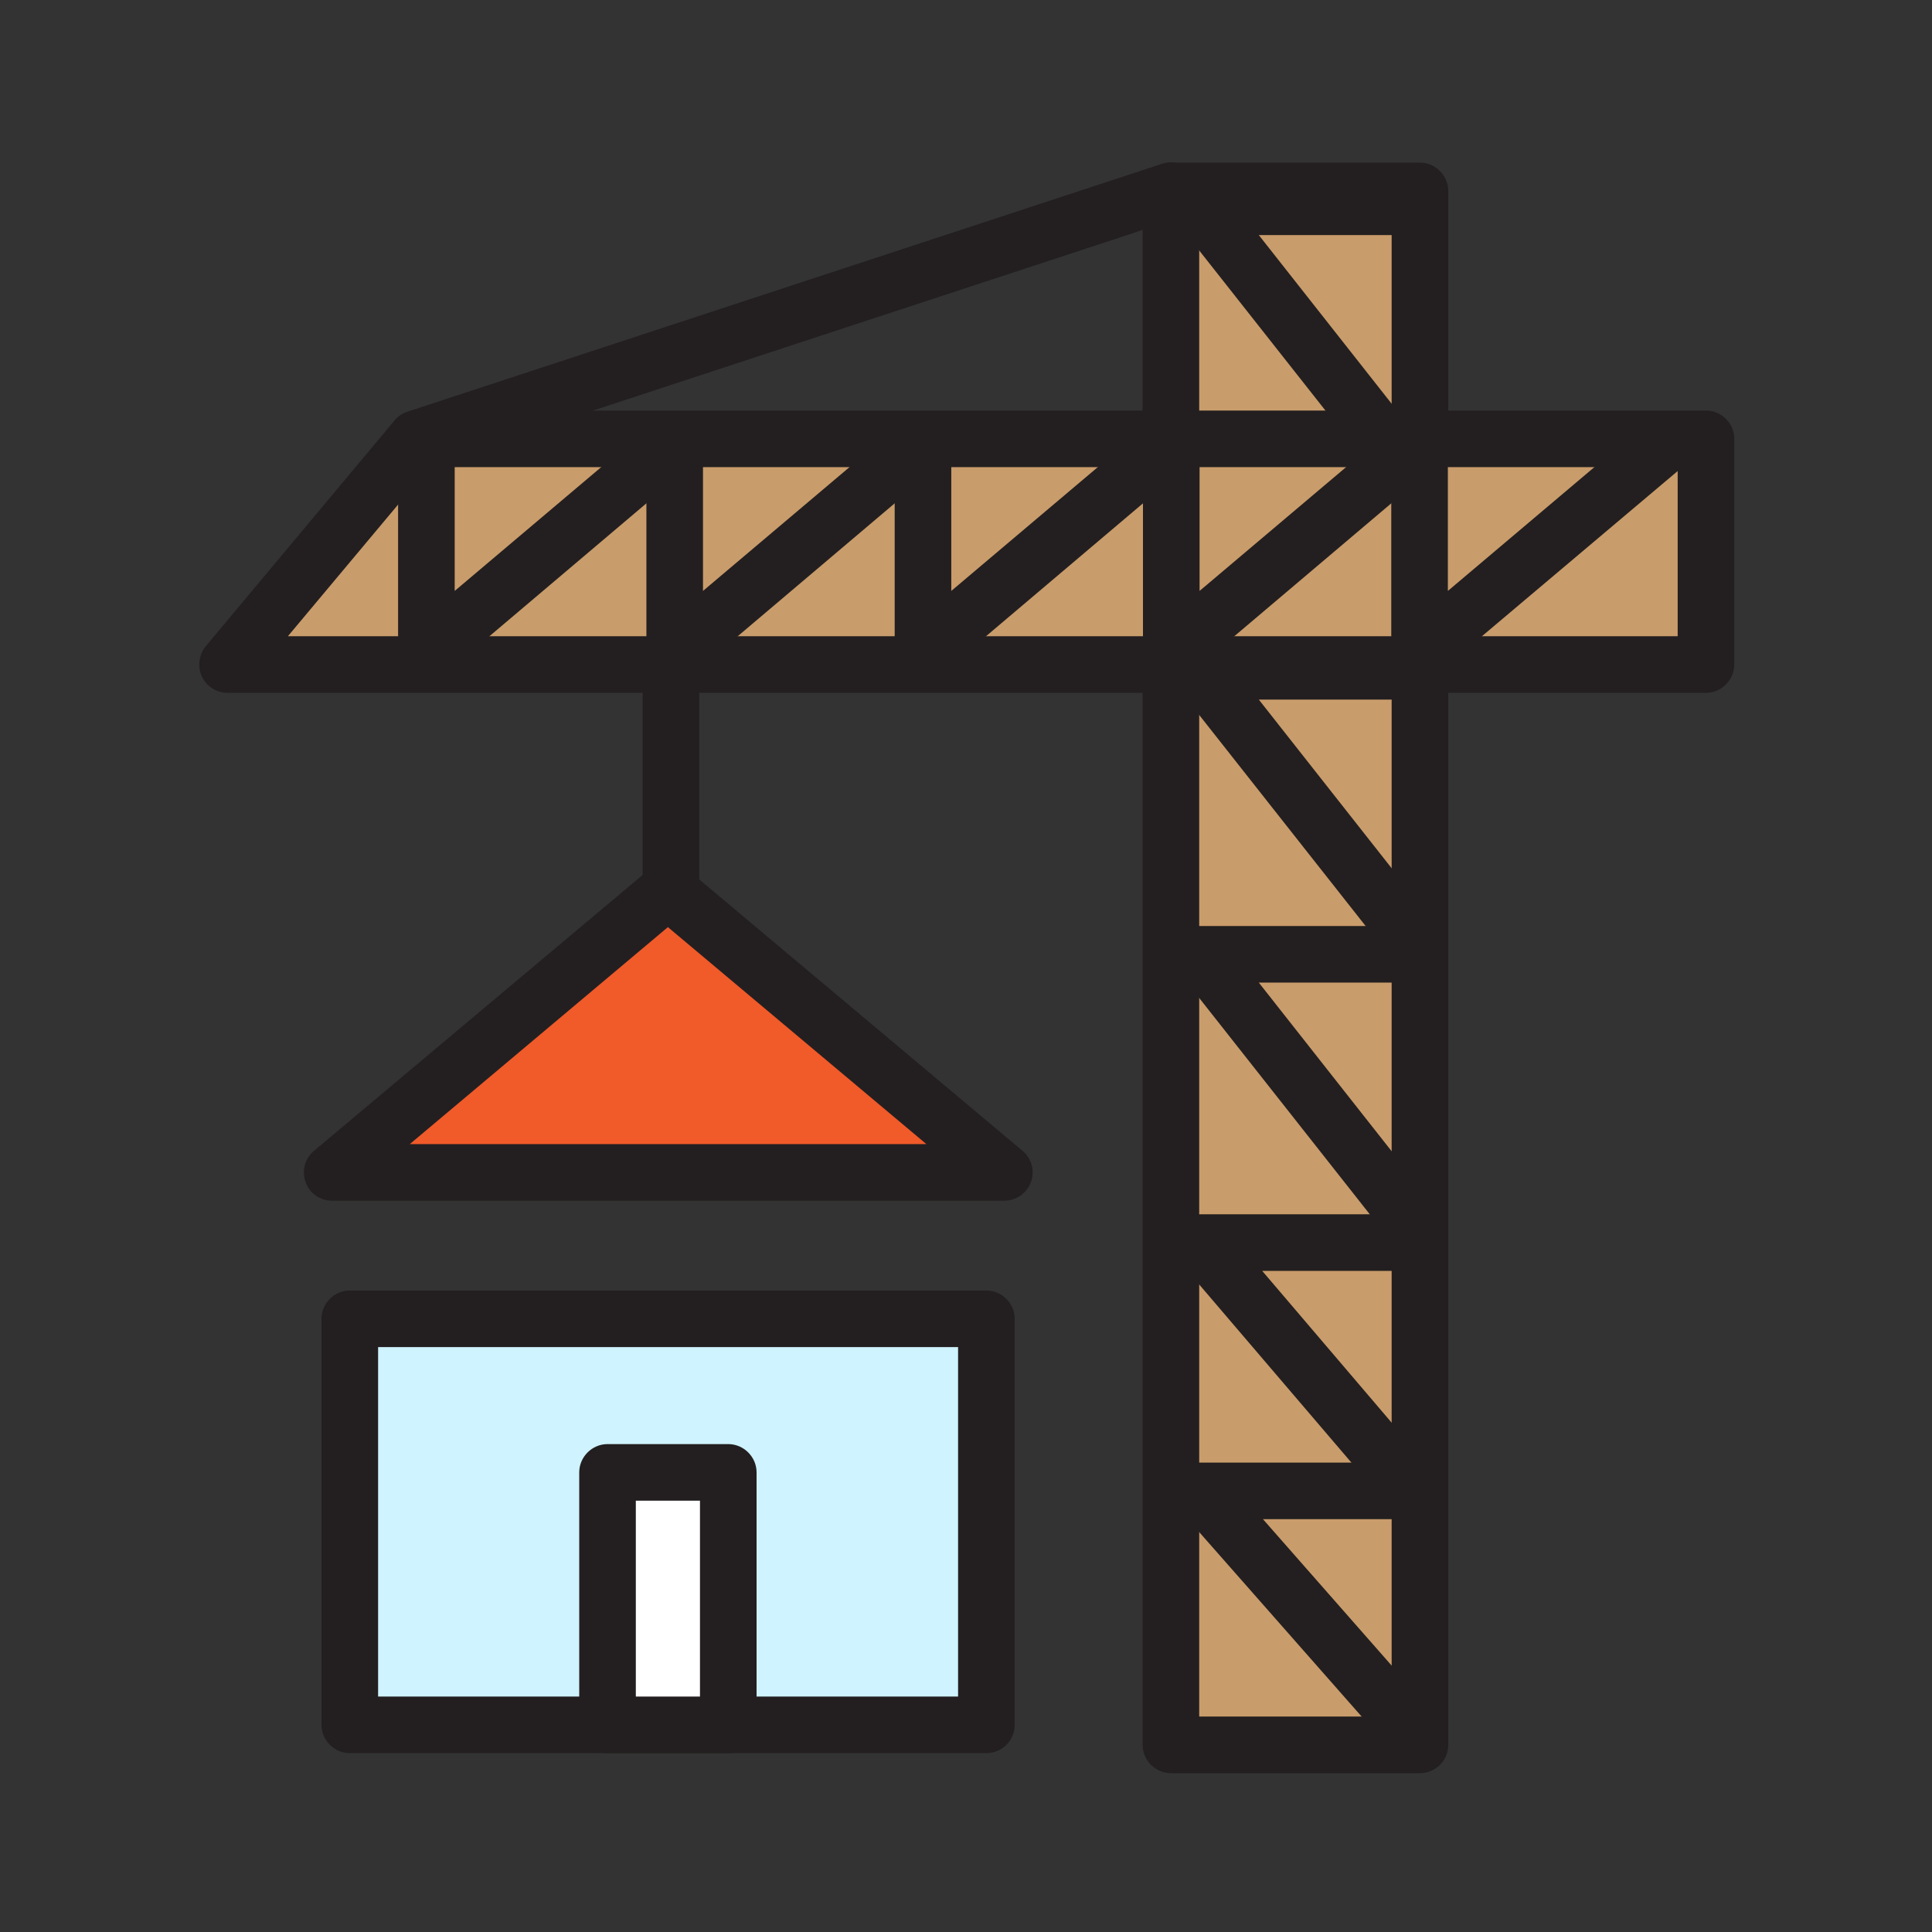
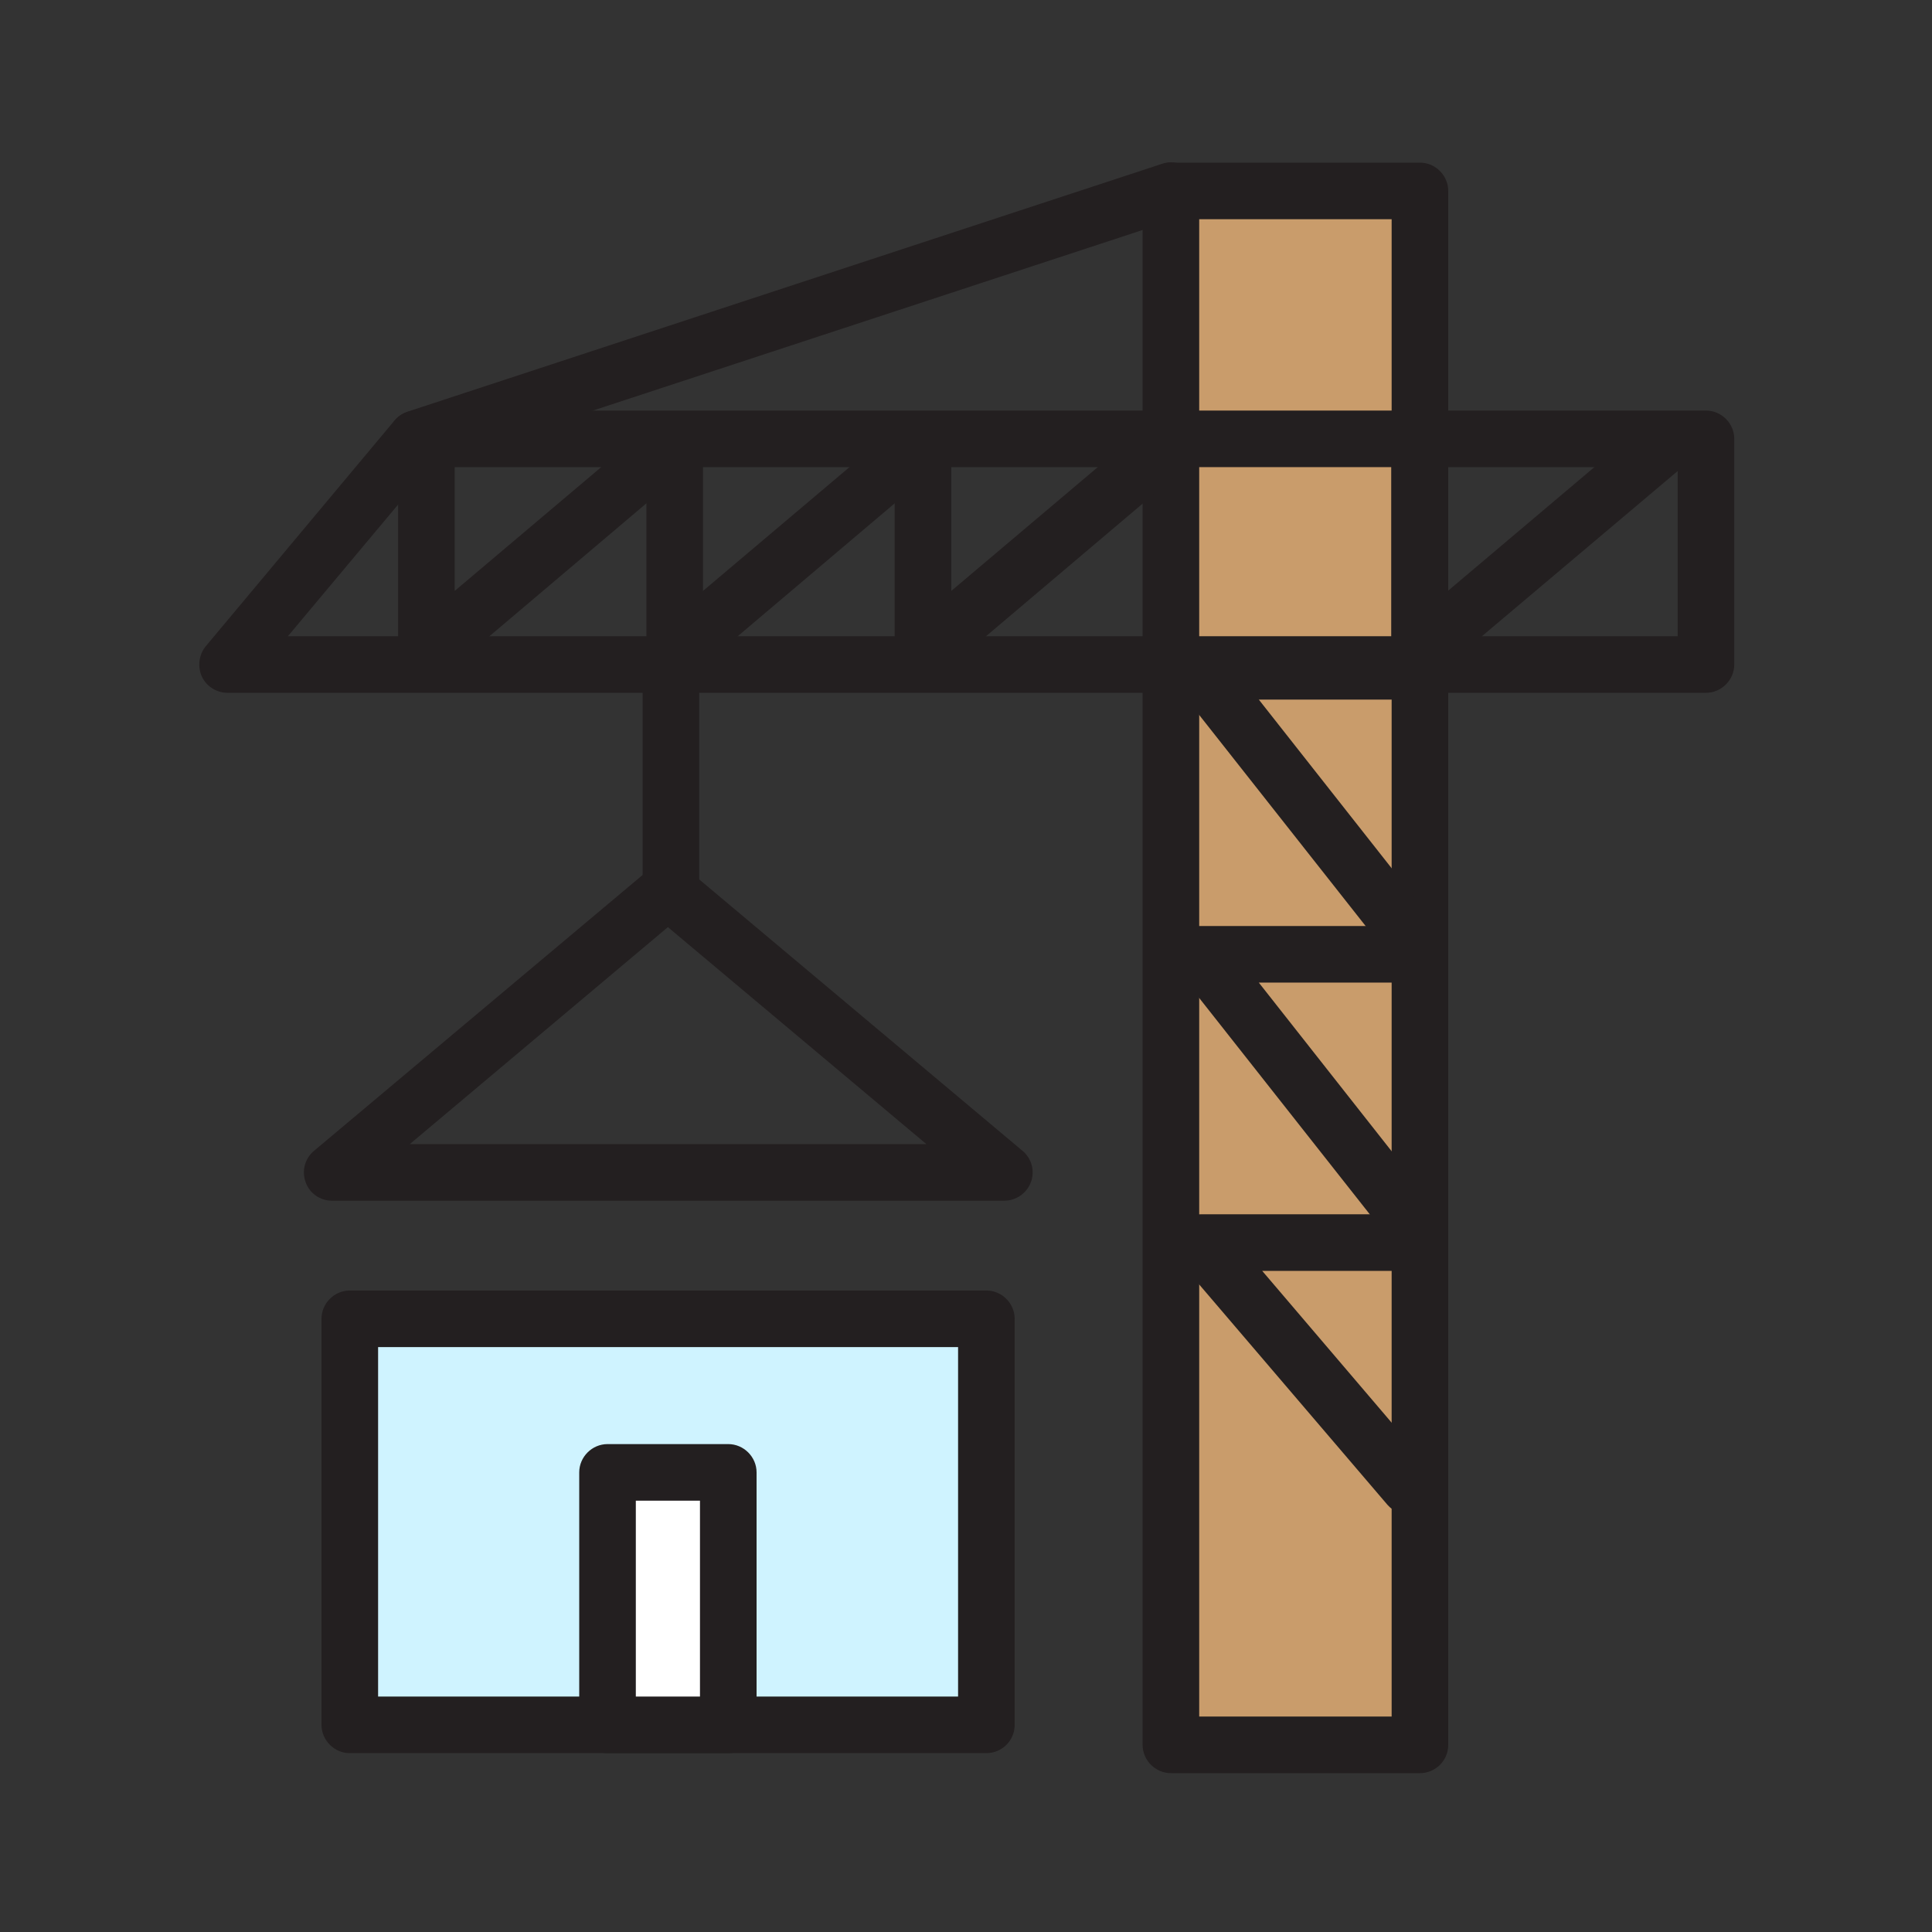
<svg xmlns="http://www.w3.org/2000/svg" version="1.0" id="Layer_1" x="0px" y="0px" viewBox="0 0 512 512" style="enable-background:new 0 0 512 512;" xml:space="preserve">
  <rect x="0" y="0" width="512" height="512" fill="#333333" stroke="none" />
  <g>
    <rect x="310.3" y="50.6" style="fill:#C99C6B;" width="66" height="411.8" />
    <path style="fill:#231F20;" d="M376.3,469.9h-66c-4.1,0-7.5-3.4-7.5-7.5V50.6c0-4.1,3.4-7.5,7.5-7.5h66c4.1,0,7.5,3.4,7.5,7.5   v411.8C383.8,466.6,380.4,469.9,376.3,469.9z M317.8,454.9h51V58.1h-51V454.9z" />
  </g>
  <g>
-     <polygon style="fill:#C99C6B;" points="452.1,116.3 452.1,176.1 60.3,176.1 110.3,116.3  " />
    <path style="fill:#231F20;" d="M452.1,183.6H60.3c-2.9,0-5.6-1.7-6.8-4.3c-1.2-2.6-0.8-5.8,1-8l50-59.8c1.4-1.7,3.5-2.7,5.8-2.7   h341.8c4.1,0,7.5,3.4,7.5,7.5v59.8C459.6,180.2,456.2,183.6,452.1,183.6z M76.3,168.6h368.3v-44.8H113.8L76.3,168.6z" />
  </g>
  <g>
    <path style="fill:#231F20;" d="M113,180.3c-1.1,0-2.1-0.2-3.2-0.7c-2.6-1.2-4.3-3.9-4.3-6.8v-54.1c0-4.1,3.4-7.5,7.5-7.5   s7.5,3.4,7.5,7.5v37.9l52.9-44.7c3.2-2.7,7.9-2.3,10.6,0.9c2.7,3.2,2.3,7.9-0.9,10.6l-65.2,55.2C116.5,179.7,114.8,180.3,113,180.3   z" />
  </g>
  <g>
    <path style="fill:#231F20;" d="M178.8,180.3c-1.1,0-2.1-0.2-3.2-0.7c-2.6-1.2-4.3-3.9-4.3-6.8v-54.1c0-4.1,3.4-7.5,7.5-7.5   s7.5,3.4,7.5,7.5v37.9l52.9-44.7c3.2-2.7,7.9-2.3,10.6,0.9c2.7,3.2,2.3,7.9-0.9,10.6l-65.2,55.2   C182.3,179.7,180.5,180.3,178.8,180.3z" />
  </g>
  <g>
    <path style="fill:#231F20;" d="M244.6,180.3c-1.1,0-2.1-0.2-3.2-0.7c-2.6-1.2-4.3-3.9-4.3-6.8v-54.1c0-4.1,3.4-7.5,7.5-7.5   s7.5,3.4,7.5,7.5v37.9l52.9-44.7c3.2-2.7,7.9-2.3,10.6,0.9c2.7,3.2,2.3,7.9-0.9,10.6l-65.2,55.2   C248.1,179.7,246.3,180.3,244.6,180.3z" />
  </g>
  <g>
-     <path style="fill:#231F20;" d="M310.4,180.3c-1.1,0-2.1-0.2-3.2-0.7c-2.6-1.2-4.3-3.9-4.3-6.8v-54.1c0-4.1,3.4-7.5,7.5-7.5   s7.5,3.4,7.5,7.5v37.9l52.9-44.7c3.2-2.7,7.9-2.3,10.6,0.9c2.7,3.2,2.3,7.9-0.9,10.6l-65.2,55.2   C313.9,179.7,312.1,180.3,310.4,180.3z" />
-   </g>
+     </g>
  <g>
    <path style="fill:#231F20;" d="M376.2,180.3c-1.1,0-2.1-0.2-3.2-0.7c-2.6-1.2-4.3-3.9-4.3-6.8v-54.1c0-4.1,3.4-7.5,7.5-7.5   s7.5,3.4,7.5,7.5v37.9l52.9-44.7c3.2-2.7,7.9-2.3,10.6,0.9c2.7,3.2,2.3,7.9-0.9,10.6L381,178.5   C379.6,179.7,377.9,180.3,376.2,180.3z" />
  </g>
  <g>
    <path style="fill:#231F20;" d="M373.4,330.4c-2.2,0-4.4-1-5.9-2.9l-55.2-70c-1.8-2.3-2.1-5.3-0.9-7.9s3.9-4.2,6.7-4.2h54.1   c4.1,0,7.5,3.4,7.5,7.5s-3.4,7.5-7.5,7.5h-38.6l45.6,57.9c2.6,3.3,2,8-1.2,10.5C376.6,329.8,375,330.4,373.4,330.4z" />
  </g>
  <g>
    <path style="fill:#231F20;" d="M373.4,255.4c-2.2,0-4.4-1-5.9-2.9l-55.2-70c-1.8-2.3-2.1-5.3-0.9-7.9s3.9-4.2,6.7-4.2h54.1   c4.1,0,7.5,3.4,7.5,7.5s-3.4,7.5-7.5,7.5h-38.6l45.6,57.9c2.6,3.3,2,8-1.2,10.5C376.6,254.9,375,255.4,373.4,255.4z" />
  </g>
  <g>
-     <path style="fill:#231F20;" d="M373.4,132.3c-2.2,0-4.4-1-5.9-2.9l-55.2-70c-1.8-2.3-2.1-5.3-0.9-7.9s3.9-4.2,6.7-4.2h54.1   c4.1,0,7.5,3.4,7.5,7.5s-3.4,7.5-7.5,7.5h-38.6l45.6,57.9c2.6,3.3,2,8-1.2,10.5C376.6,131.8,375,132.3,373.4,132.3z" />
-   </g>
+     </g>
  <g>
    <path style="fill:#231F20;" d="M373.4,401.4c-2.1,0-4.2-0.9-5.7-2.6l-55.2-64.6c-1.9-2.2-2.3-5.4-1.1-8c1.2-2.7,3.9-4.4,6.8-4.4   h54.1c4.1,0,7.5,3.4,7.5,7.5s-3.4,7.5-7.5,7.5h-37.8l44.6,52.3c2.7,3.1,2.3,7.9-0.8,10.6C376.8,400.8,375.1,401.4,373.4,401.4z" />
  </g>
  <g>
-     <path style="fill:#231F20;" d="M373.4,465.4c-2.1,0-4.2-0.9-5.6-2.6L312.5,400c-1.9-2.2-2.4-5.4-1.2-8c1.2-2.7,3.9-4.4,6.8-4.4   h54.1c4.1,0,7.5,3.4,7.5,7.5s-3.4,7.5-7.5,7.5h-37.5L379,453c2.7,3.1,2.4,7.9-0.7,10.6C376.9,464.8,375.1,465.4,373.4,465.4z" />
-   </g>
+     </g>
  <g>
    <rect x="92.7" y="349.5" style="fill:#CFF3FF;" width="168.7" height="107.6" />
    <path style="fill:#231F20;" d="M261.4,464.6H92.7c-4.1,0-7.5-3.4-7.5-7.5V349.5c0-4.1,3.4-7.5,7.5-7.5h168.7c4.1,0,7.5,3.4,7.5,7.5   v107.6C268.9,461.3,265.5,464.6,261.4,464.6z M100.2,449.6h153.7V357H100.2V449.6z" />
  </g>
  <g>
-     <polygon style="fill:#F15A29;" points="177,235.9 88,310.7 266.1,310.7  " />
    <path style="fill:#231F20;" d="M266.1,318.2H88c-3.2,0-6-2-7-4.9c-1.1-3-0.2-6.3,2.2-8.3l89.1-74.8c2.8-2.3,6.9-2.3,9.6,0   l89.1,74.8c2.4,2,3.3,5.3,2.2,8.3C272.1,316.2,269.3,318.2,266.1,318.2z M108.6,303.2h136.9L177,245.7L108.6,303.2z" />
  </g>
  <g>
    <path style="fill:#231F20;" d="M177.8,243.4c-4.1,0-7.5-3.4-7.5-7.5v-60.2c0-4.1,3.4-7.5,7.5-7.5s7.5,3.4,7.5,7.5v60.2   C185.3,240.1,181.9,243.4,177.8,243.4z" />
  </g>
  <g>
    <rect x="161" y="390.2" style="fill:#FFFFFF;" width="32" height="66.9" />
    <path style="fill:#231F20;" d="M193,464.6h-32c-4.1,0-7.5-3.4-7.5-7.5v-66.9c0-4.1,3.4-7.5,7.5-7.5h32c4.1,0,7.5,3.4,7.5,7.5v66.9   C200.5,461.2,197.2,464.6,193,464.6z M168.5,449.6h17v-51.9h-17V449.6z" />
  </g>
  <g>
    <path style="fill:#231F20;" d="M110.3,123.8c-3.2,0-6.1-2-7.1-5.2c-1.3-3.9,0.9-8.2,4.8-9.5l200-65.7c3.9-1.3,8.2,0.9,9.5,4.8   c1.3,3.9-0.9,8.2-4.8,9.5l-200,65.7C111.8,123.7,111,123.8,110.3,123.8z" />
  </g>
</svg>